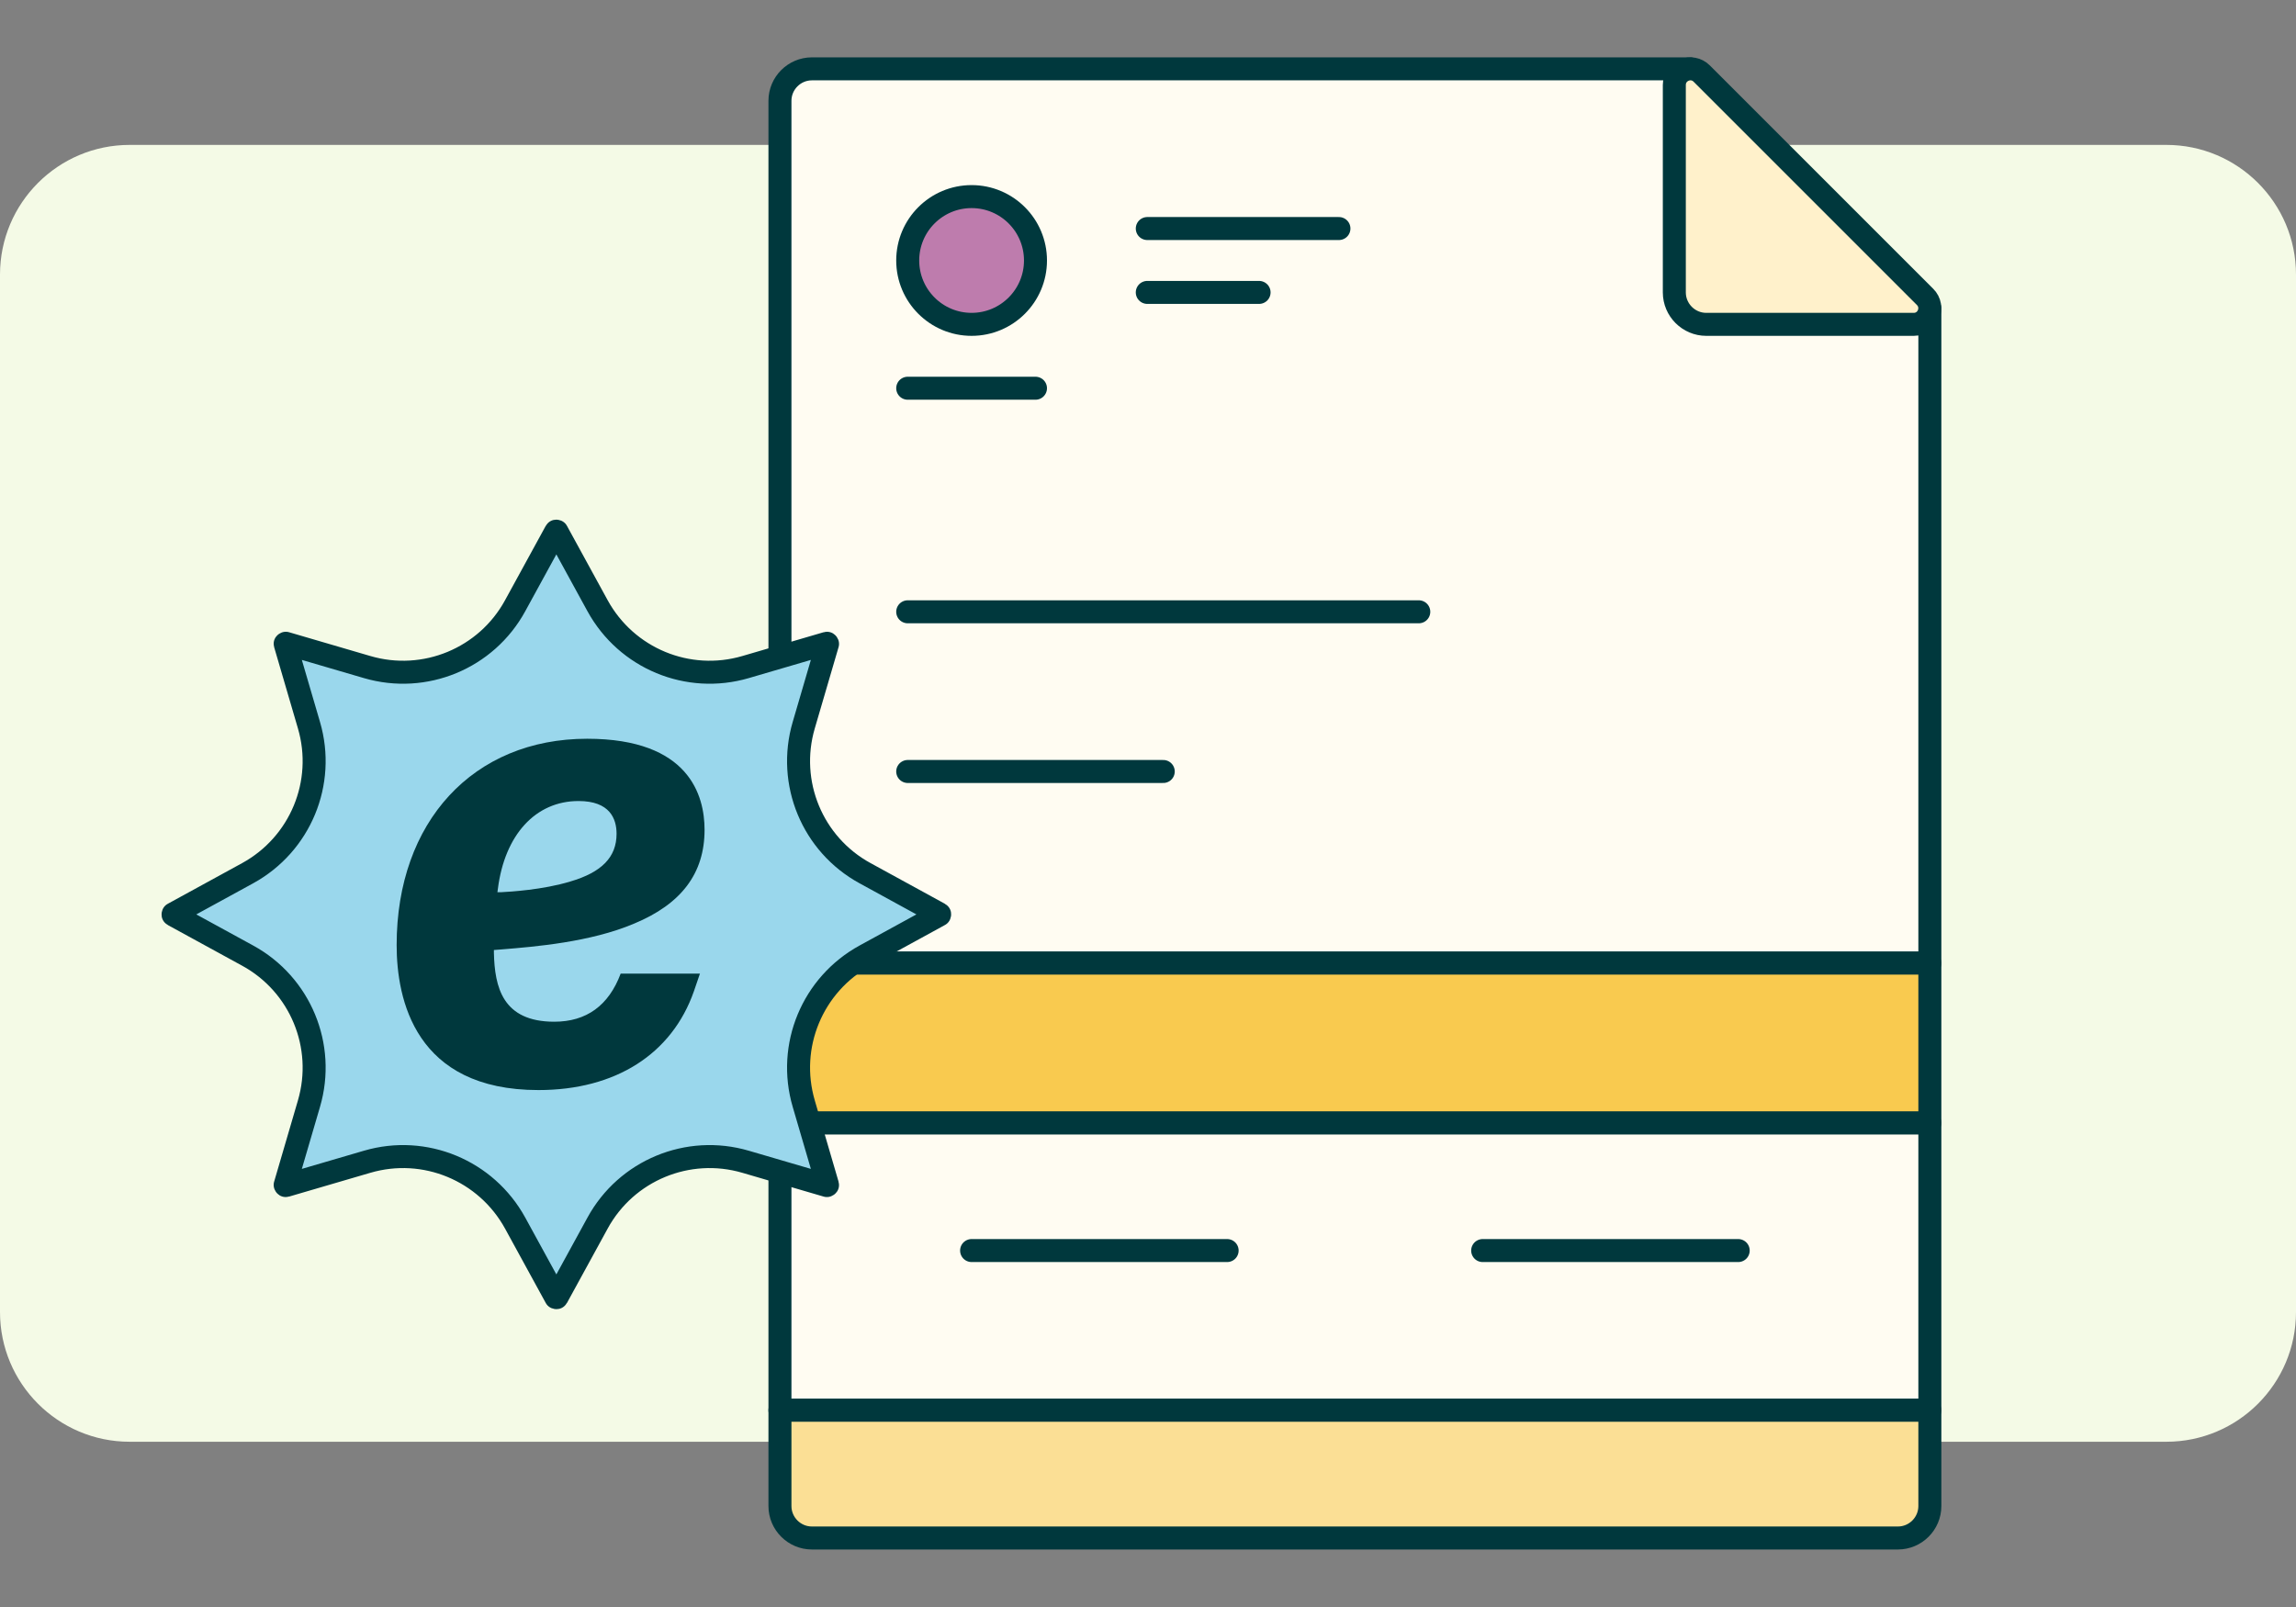
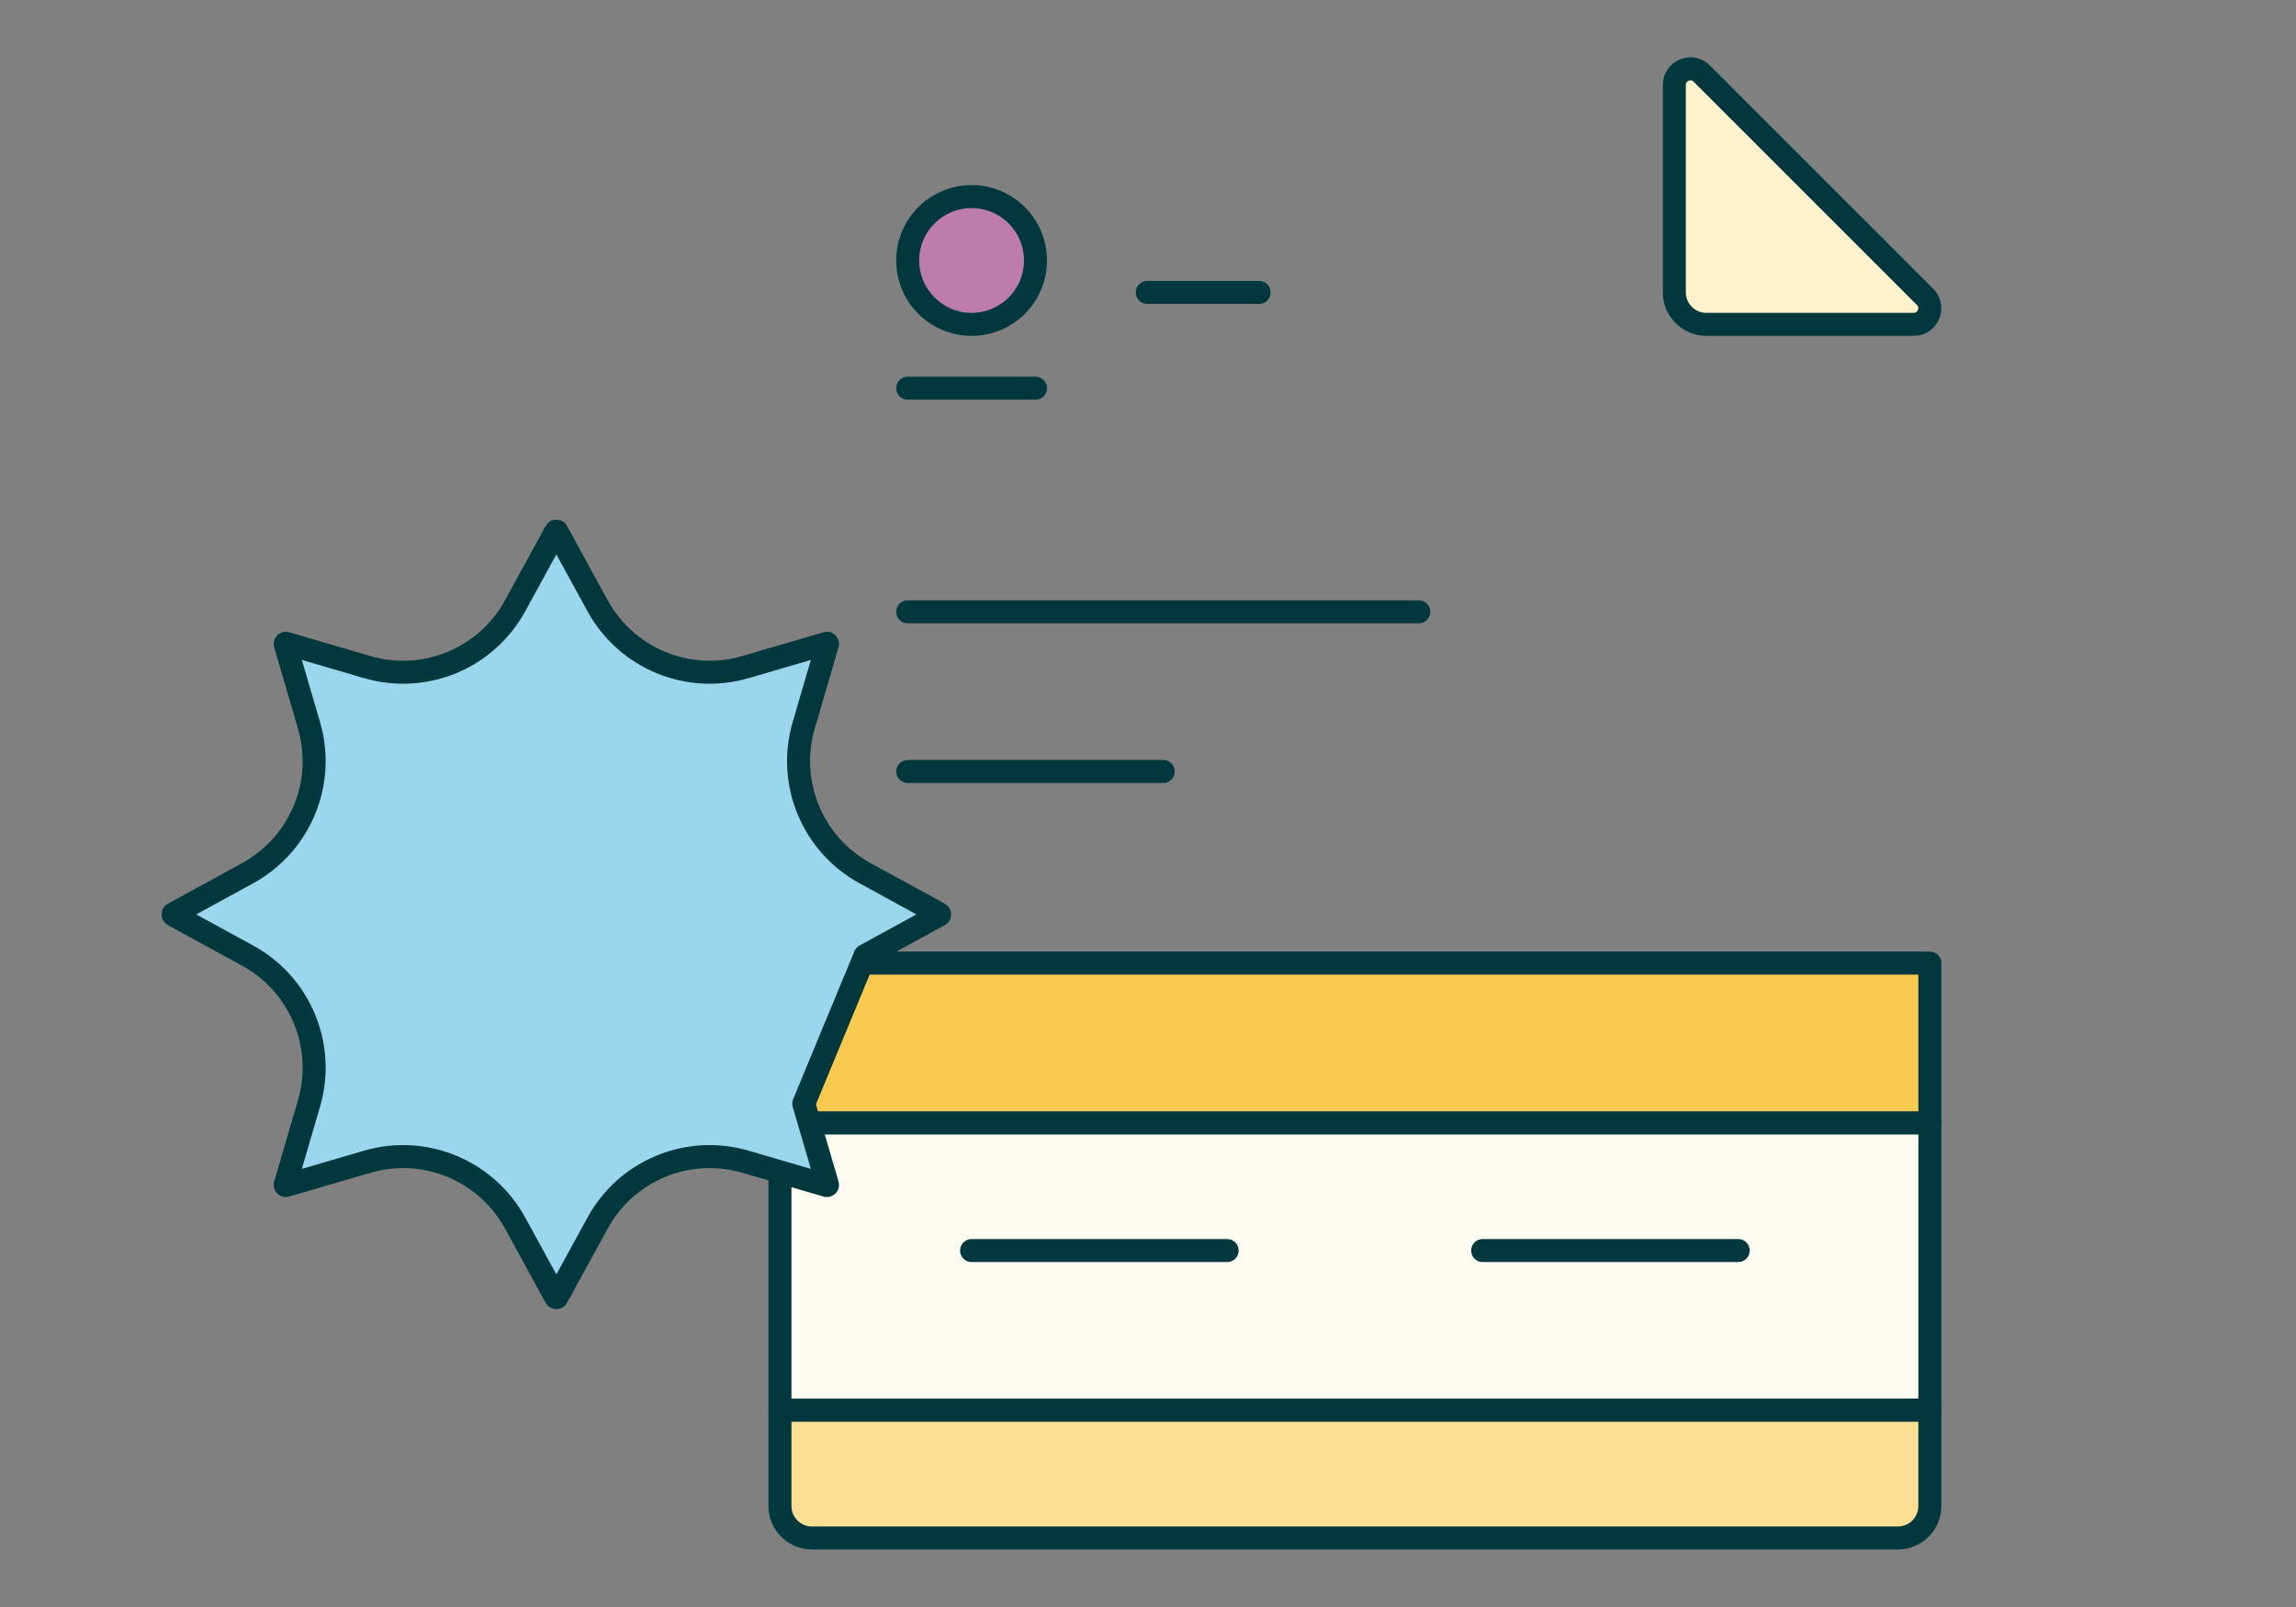
<svg xmlns="http://www.w3.org/2000/svg" xmlns:ns1="http://www.serif.com/" width="100%" height="100%" viewBox="0 0 500 350" version="1.1" xml:space="preserve" style="fill-rule:evenodd;clip-rule:evenodd;stroke-linejoin:round;stroke-miterlimit:2;">
  <rect x="0" y="0" width="500" height="350" fill="#808080" stroke="none" />
  <g id="wide-lg" ns1:id="wide lg" transform="matrix(1,0,0,0.807,0,31.56)">
-     <path d="M500,35L500,315C500,334.317 487.348,350 471.765,350L28.235,350C12.652,350 0,334.317 0,315L0,35C0,15.683 12.652,0 28.235,0L471.765,0C487.348,0 500,15.683 500,35Z" style="fill:rgb(244,250,230);" />
-   </g>
+     </g>
  <g transform="matrix(3.478,0,0,3.478,-94.479,-75.433)">
-     <path d="M148,82L76,82L76,28C76,26.9 76.9,26 78,26L133,26L148,41L148,82Z" style="fill:rgb(255,252,242);fill-rule:nonzero;stroke:rgb(0,56,61);stroke-width:1.44px;" />
    <rect x="76" y="92" width="72" height="18" style="fill:rgb(255,252,242);fill-rule:nonzero;stroke:rgb(0,56,61);stroke-width:1.44px;" />
    <rect x="76" y="82" width="72" height="10" style="fill:rgb(249,202,79);fill-rule:nonzero;stroke:rgb(0,56,61);stroke-width:1.44px;" />
    <path d="M76,110L148,110L148,116C148,117.1 147.1,118 146,118L78,118C76.9,118 76,117.1 76,116L76,110Z" style="fill:rgb(251,223,149);fill-rule:nonzero;stroke:rgb(0,56,61);stroke-width:1.44px;" />
    <path d="M88,42C90.209,42 92,40.209 92,38C92,35.791 90.209,34 88,34C85.791,34 84,35.791 84,38C84,40.209 85.791,42 88,42Z" style="fill:rgb(190,124,173);fill-rule:nonzero;stroke:rgb(0,56,61);stroke-width:1.44px;" />
    <path d="M146.99,42L134,42C132.9,42 132,41.1 132,40L132,27.01C132,26.11 133.09,25.66 133.72,26.3L147.7,40.28C148.33,40.91 147.89,42 146.99,42Z" style="fill:rgb(255,241,203);fill-rule:nonzero;stroke:rgb(0,56,61);stroke-width:1.44px;" />
-     <path d="M99,36L111,36" style="fill:none;stroke:rgb(0,56,61);stroke-width:1.44px;stroke-linecap:round;stroke-miterlimit:1.5;" />
    <path d="M99,40L106,40" style="fill:none;stroke:rgb(0,56,61);stroke-width:1.44px;stroke-linecap:round;stroke-miterlimit:1.5;" />
    <path d="M84,46L92,46" style="fill:none;stroke:rgb(0,56,61);stroke-width:1.44px;stroke-linecap:round;stroke-miterlimit:1.5;" />
    <path d="M88,100L104,100" style="fill:none;stroke:rgb(0,56,61);stroke-width:1.44px;stroke-linecap:round;stroke-miterlimit:1.5;" />
    <path d="M84,60L116,60" style="fill:none;stroke:rgb(0,56,61);stroke-width:1.44px;stroke-linecap:round;stroke-miterlimit:1.5;" />
    <path d="M84,70L100,70" style="fill:none;stroke:rgb(0,56,61);stroke-width:1.44px;stroke-linecap:round;stroke-miterlimit:1.5;" />
    <path d="M120,100L136,100" style="fill:none;stroke:rgb(0,56,61);stroke-width:1.44px;stroke-linecap:round;stroke-miterlimit:1.5;" />
    <g transform="matrix(1,0,0,1,0,-8.05)">
-       <path d="M81.33,89.58L85.99,87.03C85.99,87.03 86.01,86.98 85.99,86.97L81.33,84.42C78.03,82.62 76.43,78.76 77.49,75.15L78.98,70.06C78.98,70.06 78.96,70.01 78.94,70.02L73.85,71.51C70.24,72.57 66.39,70.97 64.58,67.67L62.03,63.01C62.03,63.01 61.98,62.99 61.97,63.01L59.42,67.67C57.62,70.97 53.76,72.57 50.15,71.51L45.06,70.02C45.06,70.02 45.01,70.04 45.02,70.06L46.51,75.15C47.57,78.76 45.97,82.61 42.67,84.42L38.01,86.97C38.01,86.97 37.99,87.02 38.01,87.03L42.67,89.58C45.97,91.38 47.57,95.24 46.51,98.85L45.02,103.94C45.02,103.94 45.04,103.99 45.06,103.98L50.15,102.49C53.76,101.43 57.61,103.03 59.42,106.33L61.97,110.99C61.97,110.99 62.02,111.01 62.03,110.99L64.58,106.33C66.38,103.03 70.24,101.43 73.85,102.49L78.94,103.98C78.94,103.98 78.99,103.96 78.98,103.94L77.49,98.85C76.43,95.24 78.03,91.39 81.33,89.58Z" style="fill:rgb(154,215,236);fill-rule:nonzero;stroke:rgb(0,56,61);stroke-width:1.44px;" />
-       <path d="M66.03,90.7C65.28,92.71 63.88,93.72 61.87,93.72C58.62,93.72 58.14,91.54 58.09,89.41L58.09,89.23L58.6,89.19C60.66,89.02 64.12,88.74 66.86,87.58C69.83,86.35 71.28,84.43 71.28,81.7C71.28,79.57 70.33,76 63.93,76C56.8,76 52,81.19 52,88.92C52,92.31 53.15,98 60.88,98C65.7,98 69.23,95.75 70.61,91.82L70.99,90.71L66.03,90.71L66.03,90.7ZM58.34,85.39C58.77,82.01 60.7,79.9 63.39,79.9C65.35,79.9 65.77,81.01 65.77,81.95C65.77,83.41 64.85,84.36 62.87,84.94C61.16,85.46 59.12,85.58 58.54,85.61L58.31,85.61L58.34,85.39Z" style="fill:rgb(0,56,61);fill-rule:nonzero;" />
+       <path d="M81.33,89.58L85.99,87.03C85.99,87.03 86.01,86.98 85.99,86.97L81.33,84.42C78.03,82.62 76.43,78.76 77.49,75.15L78.98,70.06C78.98,70.06 78.96,70.01 78.94,70.02L73.85,71.51C70.24,72.57 66.39,70.97 64.58,67.67L62.03,63.01C62.03,63.01 61.98,62.99 61.97,63.01L59.42,67.67C57.62,70.97 53.76,72.57 50.15,71.51L45.06,70.02C45.06,70.02 45.01,70.04 45.02,70.06L46.51,75.15C47.57,78.76 45.97,82.61 42.67,84.42L38.01,86.97C38.01,86.97 37.99,87.02 38.01,87.03L42.67,89.58C45.97,91.38 47.57,95.24 46.51,98.85L45.02,103.94C45.02,103.94 45.04,103.99 45.06,103.98L50.15,102.49C53.76,101.43 57.61,103.03 59.42,106.33L61.97,110.99C61.97,110.99 62.02,111.01 62.03,110.99L64.58,106.33C66.38,103.03 70.24,101.43 73.85,102.49L78.94,103.98C78.94,103.98 78.99,103.96 78.98,103.94L77.49,98.85Z" style="fill:rgb(154,215,236);fill-rule:nonzero;stroke:rgb(0,56,61);stroke-width:1.44px;" />
    </g>
  </g>
</svg>